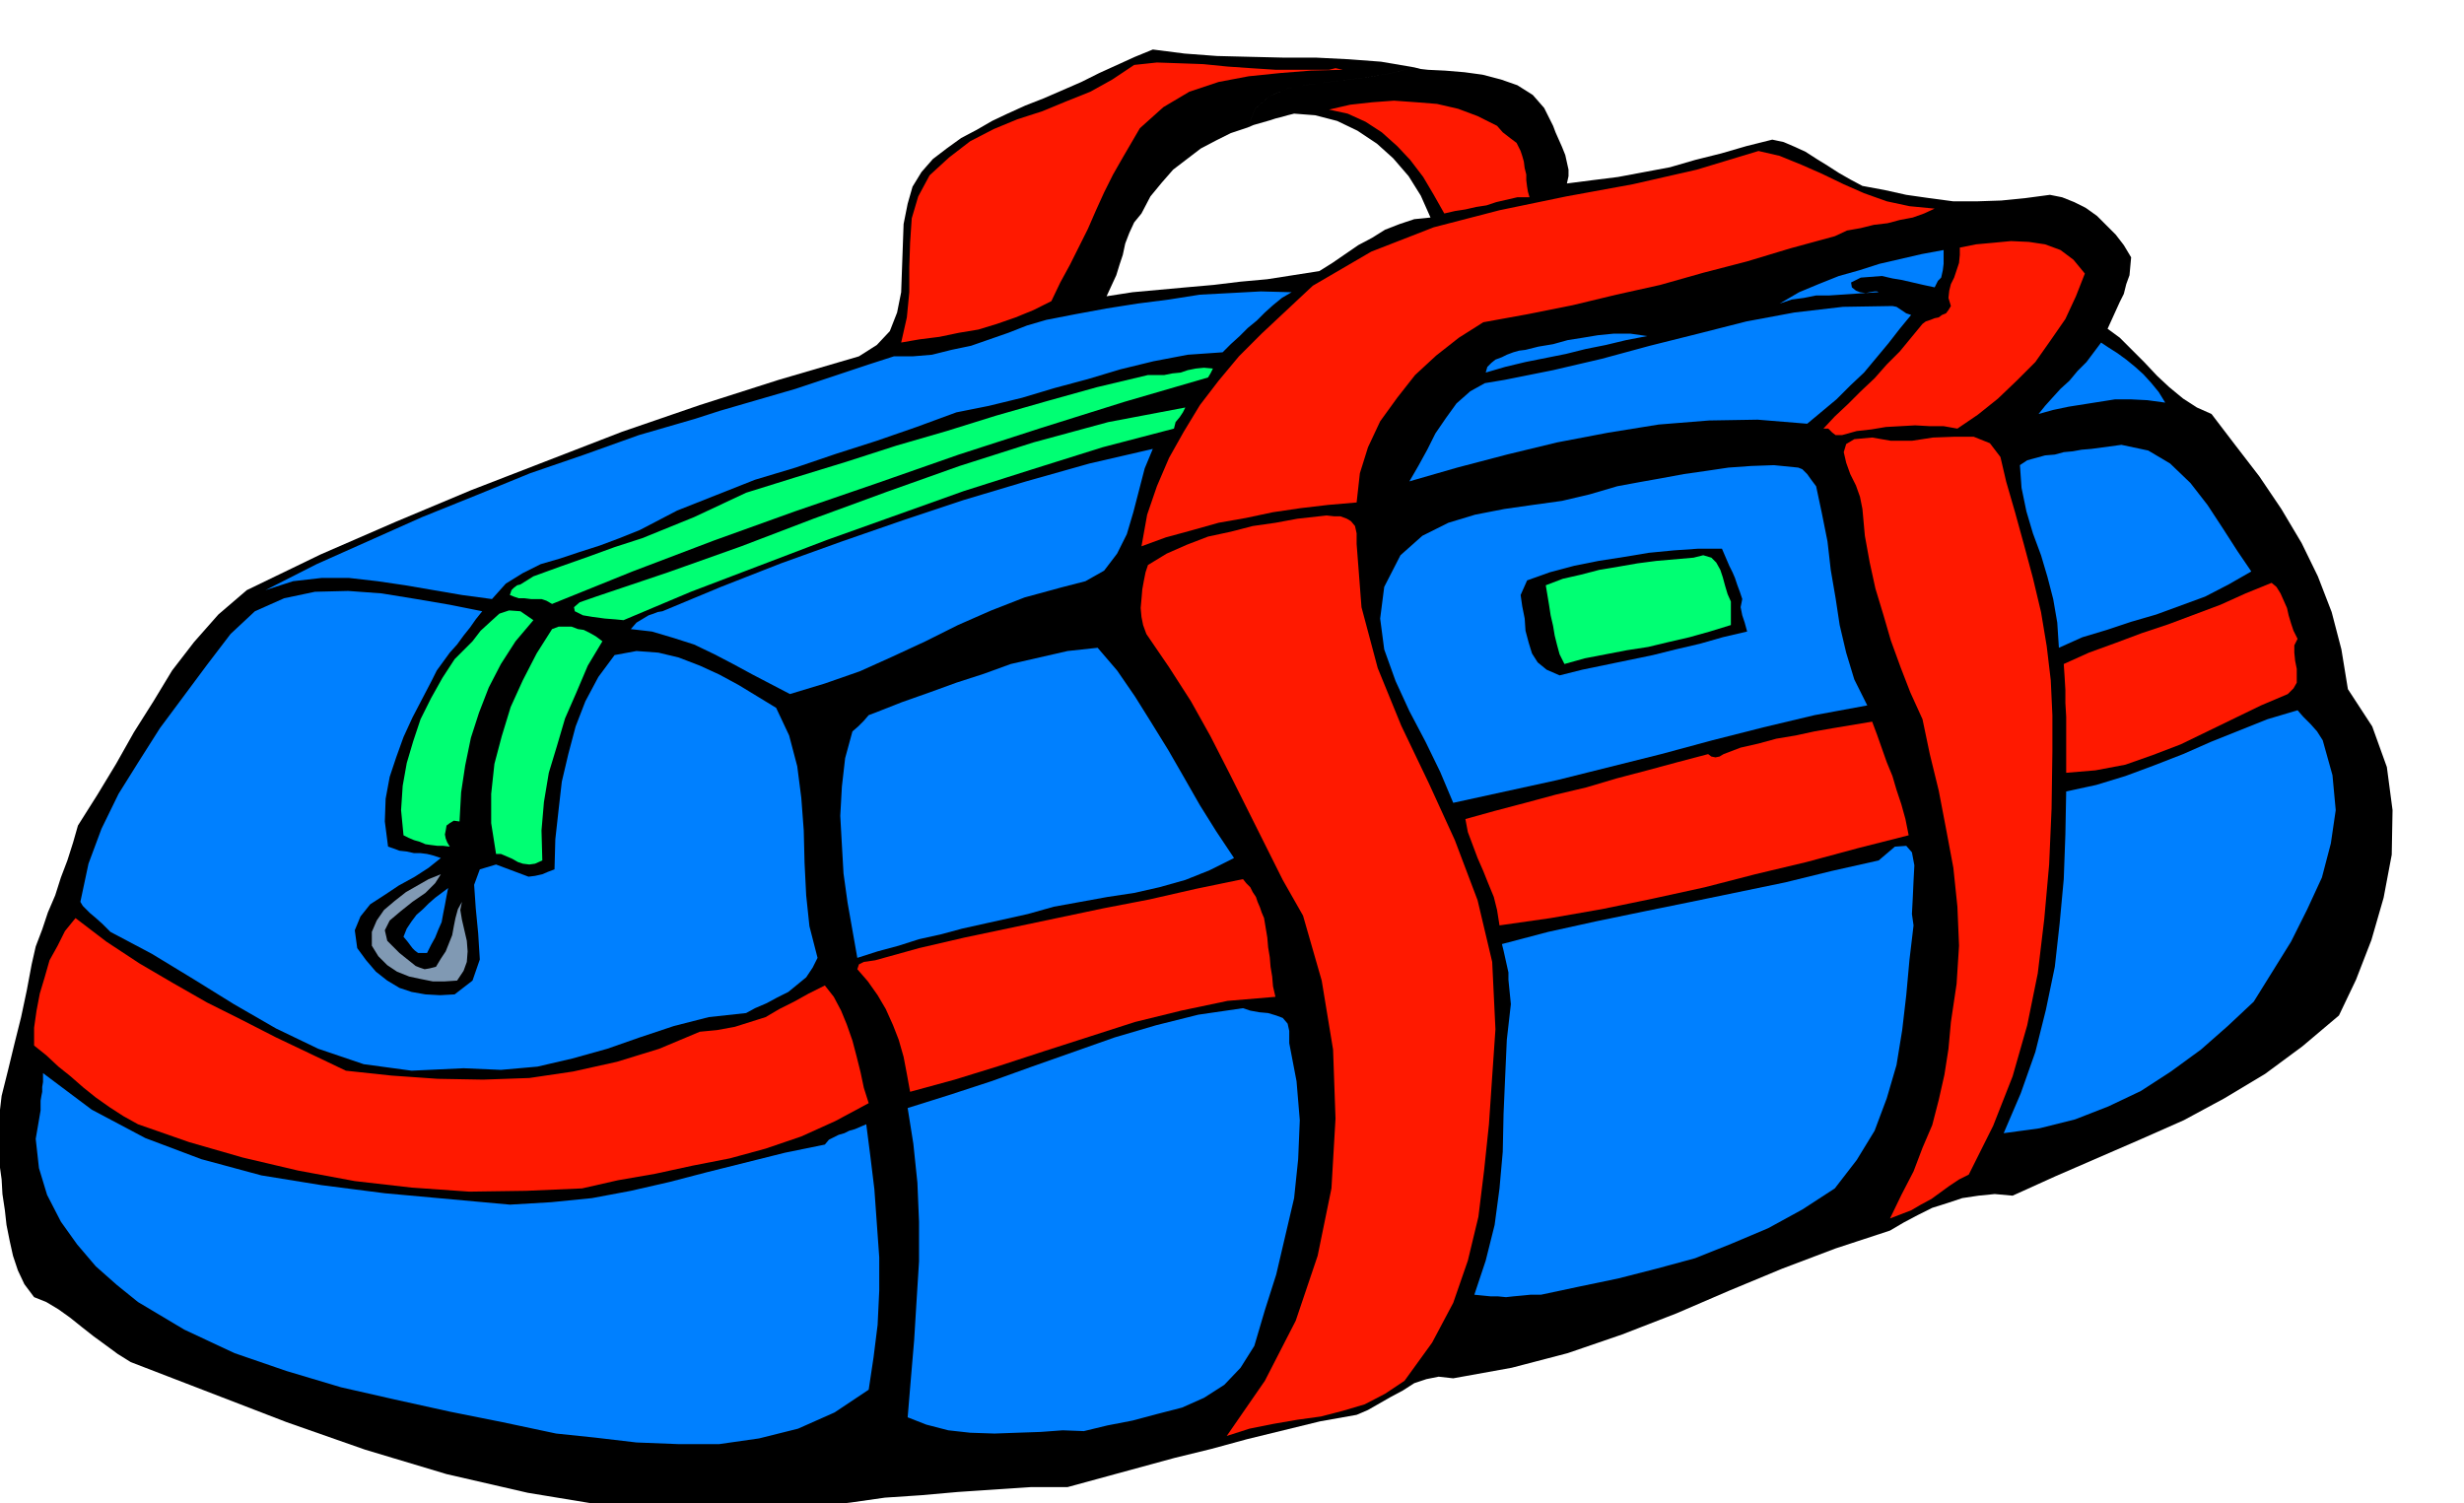
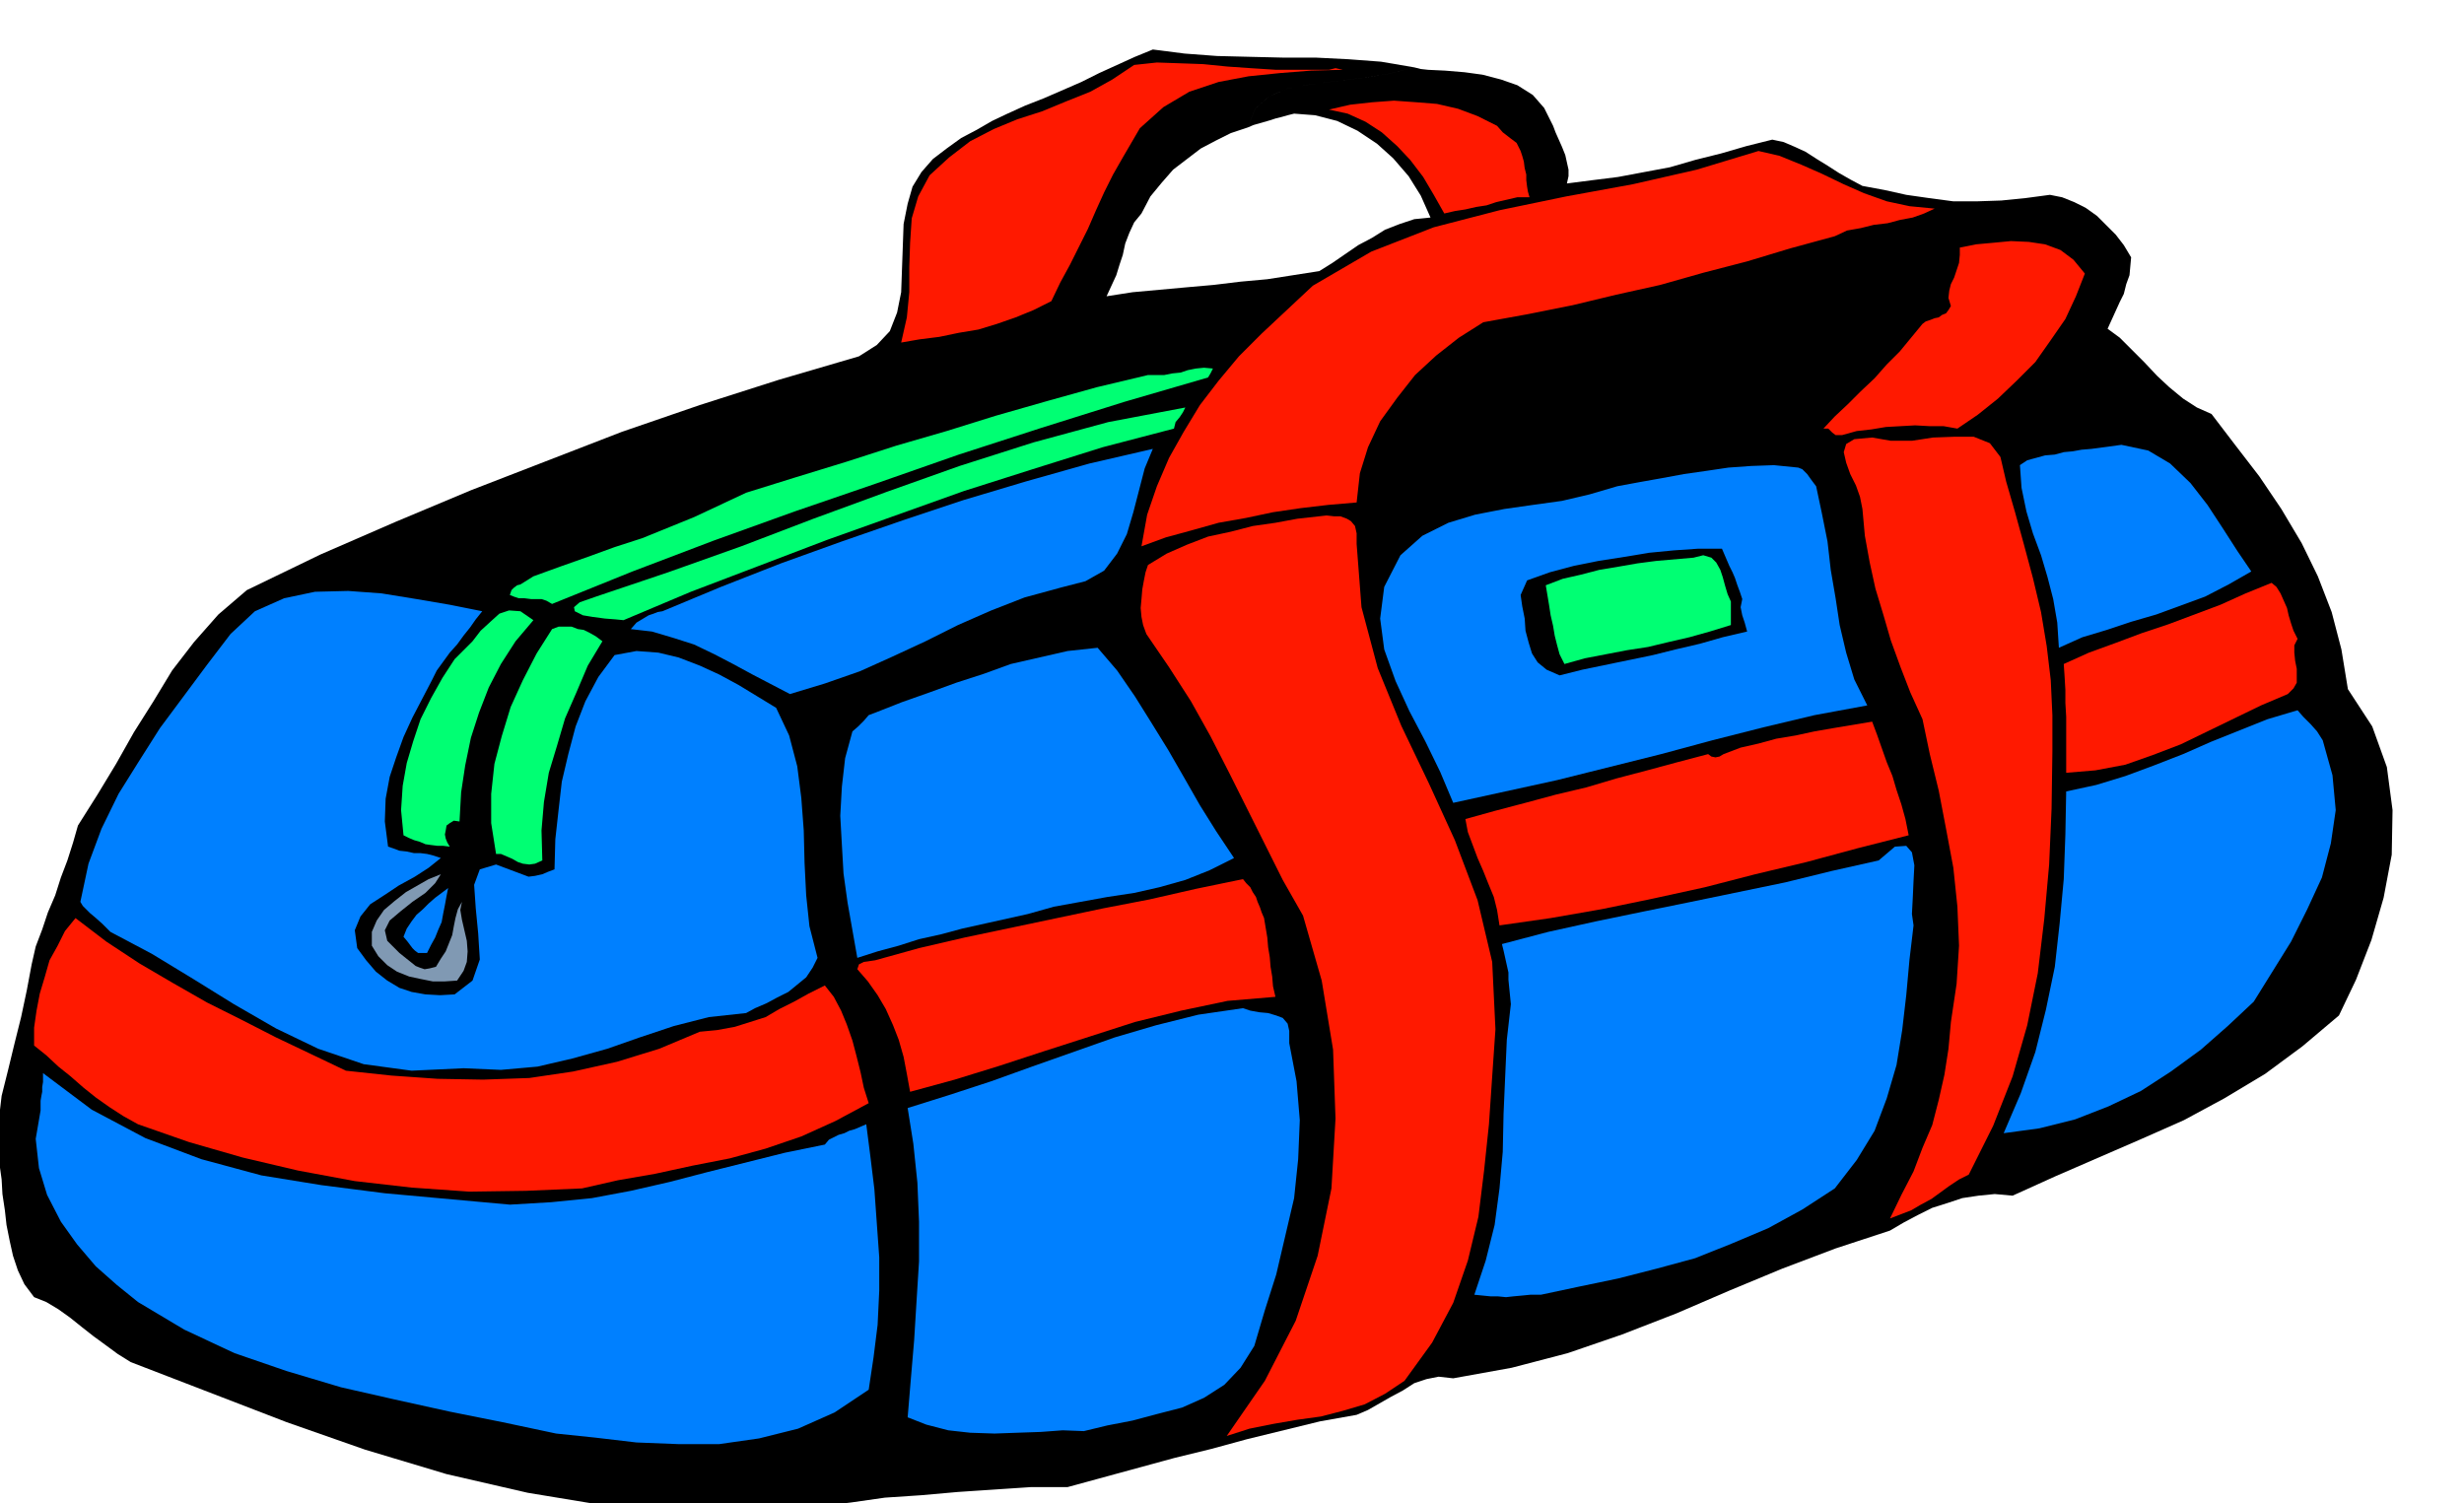
<svg xmlns="http://www.w3.org/2000/svg" fill-rule="evenodd" height="299.248" preserveAspectRatio="none" stroke-linecap="round" viewBox="0 0 3035 1852" width="490.455">
  <style>.brush1{fill:#000}.pen1{stroke:none}.brush2{fill:#ff1900}.brush3{fill:#0080ff}.brush4{fill:#00ff73}</style>
  <path class="pen1 brush1" d="m2892 849-8-49-12-46-17-44-20-41-25-42-27-40-30-39-29-38-18-8-17-11-17-14-15-14-16-17-15-15-15-15-15-11 5-11 5-11 5-11 5-10 3-12 4-11 1-11 1-11-9-15-10-13-12-12-11-11-14-10-14-7-15-6-15-3-30 4-30 3-30 1h-29l-30-4-28-4-27-6-27-5-15-8-14-8-14-9-13-8-14-9-13-6-14-6-14-3-32 8-31 9-32 8-31 9-32 6-32 6-32 4-31 4 2-9v-8l-2-9-2-9-4-10-4-9-4-9-3-8-11-22-14-16-19-12-20-7-23-6-22-3-24-2-21-1-9-1-8-2-32 8-32 5-33 4-31 4-28 5-23 10-17 15-9 23 7-3 7-2 7-2 7-2 6-2 8-2 7-2 8-2 26 2 27 7 25 12 24 16 20 18 19 22 15 24 12 27-20 2-18 6-18 7-16 10-17 9-16 11-16 11-16 10-32 5-32 5-33 3-33 4-34 3-33 3-33 3-32 5 6-13 6-13 4-13 4-12 3-14 5-13 6-13 9-11 11-21 14-17 14-16 17-13 17-13 19-10 18-9 21-7 9-23 17-15 23-10 28-5 31-4 33-4 32-5 32-8-41-7-40-3-40-2h-40l-42-1-40-1-40-3-39-5-22 9-22 10-22 10-22 11-23 10-23 10-23 9-22 10-19 9-19 11-19 10-18 13-17 13-14 16-11 18-6 21-5 25-1 28-1 28-1 28-5 25-9 23-16 17-22 14-99 29-97 31-96 33-93 36-93 36-93 39-92 40-91 44-35 30-30 34-27 35-23 38-24 38-22 39-23 38-24 38-6 21-7 22-8 21-7 22-9 21-7 21-8 21-5 22-6 32-7 33-8 32-8 33-8 32-4 34-1 33 5 36 1 18 3 20 2 18 4 20 4 18 6 18 8 17 12 16 15 6 15 9 14 10 15 12 14 11 15 11 15 11 16 10 96 37 96 37 97 34 100 30 100 23 103 17 105 8 109-1 39-7 42-5 42-6 45-3 45-4 45-3 45-3h45l44-12 44-12 44-12 45-11 44-12 45-11 45-11 45-8 14-6 14-8 14-8 15-8 14-9 15-5 15-3 18 2 72-13 69-18 67-23 67-26 65-28 65-27 66-25 67-22 17-10 17-9 18-9 19-6 18-6 20-3 20-2 22 2 53-24 53-23 53-23 52-23 50-27 50-30 46-34 45-38 21-44 19-49 15-52 10-53 1-55-7-53-18-50-30-46z" />
  <path class="pen1 brush2" d="M1637 86h-65l-31-2-29-2-30-3-28-1-29-1-28 3-27 18-27 15-30 12-29 12-31 10-29 12-29 15-26 20-24 22-14 26-8 27-2 30-1 30v31l-3 31-7 31 23-4 24-3 24-5 24-4 23-7 23-8 22-9 22-11 11-23 12-22 11-22 11-22 10-23 10-22 11-22 12-21 21-36 29-26 32-19 36-12 37-7 39-4 38-3 39-1-9-2-8 2zm236 100-5-10-8-6-9-7-7-8-24-12-24-9-26-6-25-2-28-2-27 2-27 3-26 6 23 5 22 10 20 13 19 17 16 17 16 21 13 22 13 23 13-3 13-2 13-3 13-2 12-4 13-3 13-3h15l-2-7-1-6-1-8v-7l-2-8-1-8-2-7-2-6zm293 0-76 23-79 18-82 15-82 17-81 21-77 30-72 42-63 59-28 28-25 30-23 30-20 33-18 32-15 35-12 35-7 39 30-11 33-9 32-9 34-6 33-7 34-5 34-4 35-3 4-36 10-32 15-32 21-29 22-28 26-24 28-22 30-19 55-10 55-11 54-13 54-12 53-15 54-14 53-16 55-15 15-7 17-3 16-4 17-2 15-4 16-3 14-5 13-6-31-3-28-6-28-10-25-11-27-13-25-11-27-11-26-6zm402 151-11 28-13 28-18 26-19 27-23 23-23 22-25 20-25 17-17-3h-17l-18-1-18 1-18 1-18 3-18 2-18 5h-8l-4-3-5-5h-6l14-15 16-15 16-16 17-16 15-17 16-16 14-17 14-17 4-3 6-2 5-2 5-1 4-3 5-2 3-4 3-5-3-10 1-9 2-8 4-8 3-9 3-9 1-10v-9l20-4 22-2 21-2 22 1 20 3 19 7 16 12 14 17z" />
-   <path class="pen1 brush3" d="m2391 342-4 4-4 8-14-3-13-3-13-3-12-2-13-3-13 1-13 1-12 6 1 6 5 4 5 2 7 1 5-1 6-1h3l2 1-16 1-15 1-15 1-15 1h-16l-15 3-15 2-15 5 24-14 24-10 25-10 25-7 25-8 26-6 26-6 27-5v17l-1 8-2 9zm-885 92-43 3-42 8-41 10-40 12-41 11-40 12-41 10-40 8-49 18-49 17-50 16-50 17-50 15-48 19-48 19-46 24-25 10-24 9-25 8-24 8-24 7-22 11-21 13-17 19-37-5-35-6-35-6-34-5-35-4h-34l-35 4-34 11 63-32 65-29 65-29 67-27 66-27 67-23 67-24 69-20 31-10 31-9 31-9 31-9 30-10 30-10 30-10 31-10h23l24-2 24-6 24-5 23-8 23-8 23-9 24-7 36-7 38-7 38-6 39-5 38-6 38-2 37-2 38 1-12 7-11 9-10 9-10 10-11 9-10 10-11 10-10 10zm848-46-14 17-14 18-15 18-15 18-17 16-17 17-18 15-18 15-61-5-60 1-62 5-62 10-63 12-62 15-61 16-59 17 11-19 11-20 10-20 13-19 13-18 17-15 18-10 24-4 60-12 60-14 59-16 60-15 59-15 59-11 60-7 61-1 5 1 6 4 6 4 6 2zm-524 71 2-7 5-5 5-4 8-3 6-3 8-3 7-2 8-1 16-4 18-3 18-5 19-3 18-3 20-2h20l21 3-26 5-25 6-25 5-24 6-25 5-25 5-25 6-24 7zm837 37-22-3-20-1h-20l-19 3-19 3-19 3-19 4-18 5 8-10 9-10 10-11 11-10 10-12 11-11 9-12 9-12 9 6 11 7 11 8 11 9 10 9 10 11 9 11 8 13z" />
  <path class="pen1 brush4" d="m1488 465-103 30-102 32-102 33-100 35-102 35-100 36-100 38-99 40-7-4-6-2h-13l-8-1h-7l-6-2-5-2 2-6 3-3 4-3 4-1 8-5 8-5 33-12 34-12 33-12 34-11 32-13 32-13 32-15 32-15 61-19 62-19 62-20 62-18 61-19 63-18 61-17 63-15h20l10-2 10-1 9-3 10-2 10-1 11 1-3 6-3 5zm-42 63-88 23-86 27-85 27-84 30-84 30-84 32-84 32-83 35-10-1-13-1-15-2-12-2-10-5-1-5 7-6 20-7 89-30 90-32 89-34 90-33 90-32 91-29 92-25 95-18-3 6-4 6-5 6-2 8z" />
  <path class="pen1 brush2" d="m2471 593 11 38 11 40 11 41 10 42 7 42 5 42 2 43v45l-1 70-3 69-6 67-8 67-13 64-18 63-24 61-30 60-12 6-12 8-11 8-11 8-13 7-12 7-13 5-13 5 14-29 15-29 11-29 12-28 8-31 7-31 5-32 3-33 7-47 3-47-2-48-5-48-9-48-9-47-11-45-9-43-15-33-12-31-12-33-9-31-10-33-7-32-6-33-3-33-3-15-5-14-7-14-5-14-3-13 3-10 10-6 22-2 23 4h26l26-4 27-1h23l20 8 13 17 7 30z" />
  <path class="pen1 brush3" d="m2773 704-28 16-29 15-30 11-30 11-31 9-30 10-30 9-29 13-2-31-5-29-7-27-8-27-10-27-8-27-6-29-2-28 9-6 11-3 11-3 12-1 11-3 11-1 11-2 12-1 37-5 33 7 27 16 25 24 21 27 19 29 18 28 17 25zm-1467 20-44 12-41 16-41 18-40 20-41 19-40 18-43 15-43 13-23-12-23-12-24-13-23-12-25-12-25-8-27-8-26-3 7-8 10-6 5-3 6-2 5-2 6-1 72-30 74-29 75-27 75-26 75-25 77-23 78-22 78-18-10 24-7 27-7 27-8 27-12 24-16 21-23 13-31 8zm931-125 7 33 7 35 4 35 6 35 5 33 8 34 10 33 16 32-65 12-63 15-63 16-63 17-64 16-64 16-64 14-64 14-16-38-18-37-20-38-17-37-14-39-5-38 5-39 20-39 27-24 32-16 33-10 36-7 35-5 36-5 34-8 34-10 27-5 28-5 27-5 28-4 27-4 28-2 28-1 30 3 5 2 6 6 5 7 6 8z" />
  <path class="pen1 brush2" d="m1671 670 6 78 20 75 29 71 34 71 32 70 28 74 18 76 4 83-4 58-4 59-6 57-7 57-13 54-18 52-26 49-34 47-24 16-25 13-27 8-27 7-29 4-29 5-30 6-28 9 47-68 38-74 27-80 17-83 5-86-3-85-14-85-23-80-25-44-22-44-22-44-22-44-23-45-24-43-27-42-28-41-4-11-2-10-1-11 1-11 1-12 2-11 2-10 3-9 23-14 25-11 26-10 28-6 27-7 28-4 27-5 27-3 9-1 9 1h8l8 3 5 3 5 6 2 9v13z" />
  <path class="pen1 brush1" d="m2146 738-2 10 2 10 3 9 3 11-30 7-28 8-30 7-28 7-29 6-29 6-29 6-28 7-16-7-11-9-7-11-4-13-4-15-1-15-3-15-2-14 4-9 4-9 28-10 30-8 30-6 32-5 30-5 31-3 29-2h30l3 7 3 7 3 7 4 8 3 7 3 9 3 8 3 9z" />
  <path class="pen1 brush4" d="M2132 741v29l-26 8-25 7-26 6-25 6-26 4-26 5-26 5-25 7-6-12-3-11-3-12-2-12-3-13-2-13-2-12-2-12 21-8 22-5 23-6 24-4 23-4 23-3 23-2 23-2 12-3 10 3 6 6 5 9 3 9 3 11 3 10 4 9z" />
  <path class="pen1 brush2" d="m2830 787-4 8v9l1 10 2 10v17l-4 7-7 7-33 14-33 16-33 16-33 16-34 13-34 12-37 7-36 3v-69l-1-17v-16l-1-17-1-15 31-14 33-12 32-12 33-11 32-12 32-12 31-14 32-13 6 5 5 8 4 9 4 9 2 9 3 10 3 9 5 10z" />
  <path class="pen1 brush3" d="m594 753-8 10-7 10-8 10-8 11-9 10-8 11-8 11-6 12-12 23-12 23-11 24-9 25-8 24-5 27-1 28 4 31 6 2 8 3 9 1 9 2h8l8 1 8 2 9 3-15 12-17 11-20 11-18 12-17 11-12 15-7 17 3 22 11 15 12 14 14 11 15 9 15 5 17 3 18 1 18-1 22-17 9-26-2-32-3-31-2-29 7-19 20-6 40 15 8-1 9-2 7-3 8-3 1-37 4-36 4-35 8-34 9-34 12-31 16-30 20-27 27-5 27 2 25 6 26 10 24 11 24 13 23 14 23 14 16 34 10 38 5 39 3 40 1 40 2 40 4 38 10 39-6 12-8 12-11 9-11 9-14 7-13 7-14 6-11 6-46 5-43 11-42 14-40 14-43 12-43 10-45 4-46-2-64 3-59-8-56-19-52-25-52-30-50-31-51-31-51-27-10-10-9-8-6-5-4-4-5-5-3-5 10-47 16-43 21-43 25-40 26-41 29-39 29-39 29-38 30-28 36-16 38-8 41-1 41 3 43 7 41 7 40 8zm1293-6 1 6 3 6 1 7 3 8 2 7 2 8 2 7 3 8-3-8-2-7-2-8-2-7-3-8-1-7-3-6-1-6z" />
  <path class="pen1 brush4" d="m657 764-22 26-18 28-15 29-12 31-10 31-7 34-5 33-2 36-7-1-5 3-4 3-1 6-1 5 1 5 2 5 3 5-8-1h-7l-8-1-7-1-7-3-7-2-7-3-6-3-3-31 2-30 5-28 8-27 9-27 13-26 14-25 15-23 10-10 12-12 10-13 12-11 11-10 12-4 14 1 16 11zm85 26-18 30-14 33-14 32-10 34-10 33-6 36-3 35 1 37-9 4-7 1-8-1-6-2-7-4-7-3-7-3h-6l-6-38v-36l4-37 9-34 11-36 15-33 17-33 19-30 8-3h16l8 3 7 1 8 4 7 4 8 6z" />
  <path class="pen1 brush3" d="m1520 1057-30 15-30 12-32 9-31 7-33 5-33 6-33 6-32 9-27 6-27 6-27 6-26 7-27 6-25 8-26 7-25 8-6-34-6-34-5-36-2-35-2-36 2-36 4-35 9-33 7-6 7-7 6-7 8-3 33-13 34-12 33-12 34-11 33-12 35-8 35-8 37-4 24 28 22 32 20 32 21 34 19 33 20 35 20 32 22 33zm1341-145 12 43 4 43-6 41-11 42-18 39-20 40-23 37-23 37-32 30-33 29-37 27-37 24-40 19-41 16-44 11-44 6 21-49 18-51 13-52 11-53 6-54 5-54 2-55 1-53 37-8 36-11 35-13 36-14 34-15 35-14 35-14 37-11 7 8 9 9 8 9 7 11z" />
  <path class="pen1 brush2" d="m2306 889 6 16 6 17 6 17 7 17 5 17 6 18 5 18 4 20-63 16-63 17-63 15-62 16-64 14-63 13-63 11-63 9-3-19-4-16-7-17-6-15-7-16-6-16-6-16-3-16 36-10 38-10 37-10 38-9 37-11 38-10 37-10 38-10 4 3 5 1 5-1 5-3 21-8 22-5 22-6 24-4 23-5 23-4 24-4 24-4z" />
  <path class="pen1 brush3" d="m2260 1464-40 26-42 23-45 19-45 18-48 13-47 12-48 10-47 10h-13l-10 1-11 1-9 1-10-1h-9l-10-1-10-1 14-42 11-44 6-45 4-45 1-47 2-46 2-45 5-44-1-10-1-10-1-10v-9l-2-9-2-9-2-9-2-8 57-15 59-13 58-12 59-12 58-12 58-12 57-14 58-13 20-17 14-1 7 8 3 16-1 19-1 22-1 19 2 14-5 42-4 44-5 43-7 43-12 41-15 40-22 36-27 35z" />
  <path class="pen1" style="fill:#8099b3" d="m492 1174 10 8 10 8 5 2 6 2 6-1 8-2 6-10 6-9 4-10 4-10 2-11 2-10 3-11 5-9-2 10 2 12 3 13 3 13 1 13-1 13-4 11-8 12-15 1h-15l-15-3-14-3-15-6-12-8-11-11-8-13v-17l6-14 9-13 13-11 14-11 14-8 14-8 15-6-7 11-12 12-16 11-15 12-13 11-6 12 3 13 15 15z" />
  <path class="pen1 brush2" d="m1557 1131 2 12 2 12 1 12 2 12 1 12 2 12 1 12 3 13-59 5-57 12-57 14-56 18-56 18-55 18-55 17-55 15-4-22-4-21-6-21-7-18-9-20-10-17-12-17-13-15 2-6 6-3 7-1 7-1 54-15 56-13 57-12 57-12 57-12 57-11 57-13 58-12 4 5 5 5 3 6 4 6 2 6 3 7 2 6 3 7z" />
  <path class="pen1 brush3" d="M526 1174h-11l-4-3-3-3-6-8-5-6 4-10 6-9 6-8 8-7 7-7 8-7 8-6 8-6-2 10-2 11-2 10-2 11-4 9-4 10-5 9-5 10z" />
  <path class="pen1 brush2" d="m426 1319 56 6 57 4 56 1 57-2 54-8 54-12 52-16 50-21 21-2 22-4 19-6 19-6 17-10 18-9 18-10 20-10 11 14 9 17 7 17 7 20 5 19 5 20 4 19 6 19-41 22-42 19-44 15-44 12-46 9-46 10-46 8-44 10-69 3-70 1-71-5-70-8-70-13-68-16-66-19-63-22-18-10-17-11-17-12-15-12-16-14-15-12-15-14-15-12v-22l3-21 4-21 6-20 6-21 10-18 9-18 13-16 38 29 41 27 41 24 42 24 42 21 43 22 42 20 44 21z" />
  <path class="pen1 brush3" d="m1588 1285 9 47 4 48-2 48-5 48-11 47-11 47-14 44-13 44-17 27-20 21-25 16-27 12-31 8-30 8-31 6-29 7-26-1-27 2-29 1-28 1-30-1-27-3-27-7-23-9 4-48 4-47 3-49 3-48v-49l-2-48-5-48-7-44 51-16 52-17 50-18 51-18 51-18 51-15 52-13 55-8 9 3 11 2 11 1 10 3 8 3 6 7 2 9v15zm-960 199 51-3 50-5 48-9 48-11 46-12 48-12 48-12 49-10 5-6 6-3 6-3 7-2 6-3 7-2 7-3 7-3 5 39 5 41 3 42 3 42v41l-2 42-5 40-6 40-42 28-45 20-48 12-49 7h-51l-51-2-51-6-48-5-66-14-65-13-68-15-66-15-67-20-64-22-62-29-57-34-26-21-26-23-23-27-20-28-17-33-10-33-4-36 6-35v-12l1-6 1-5v-6l1-6v-11l60 45 66 35 69 26 74 20 74 12 78 10 77 7 77 7z" />
</svg>